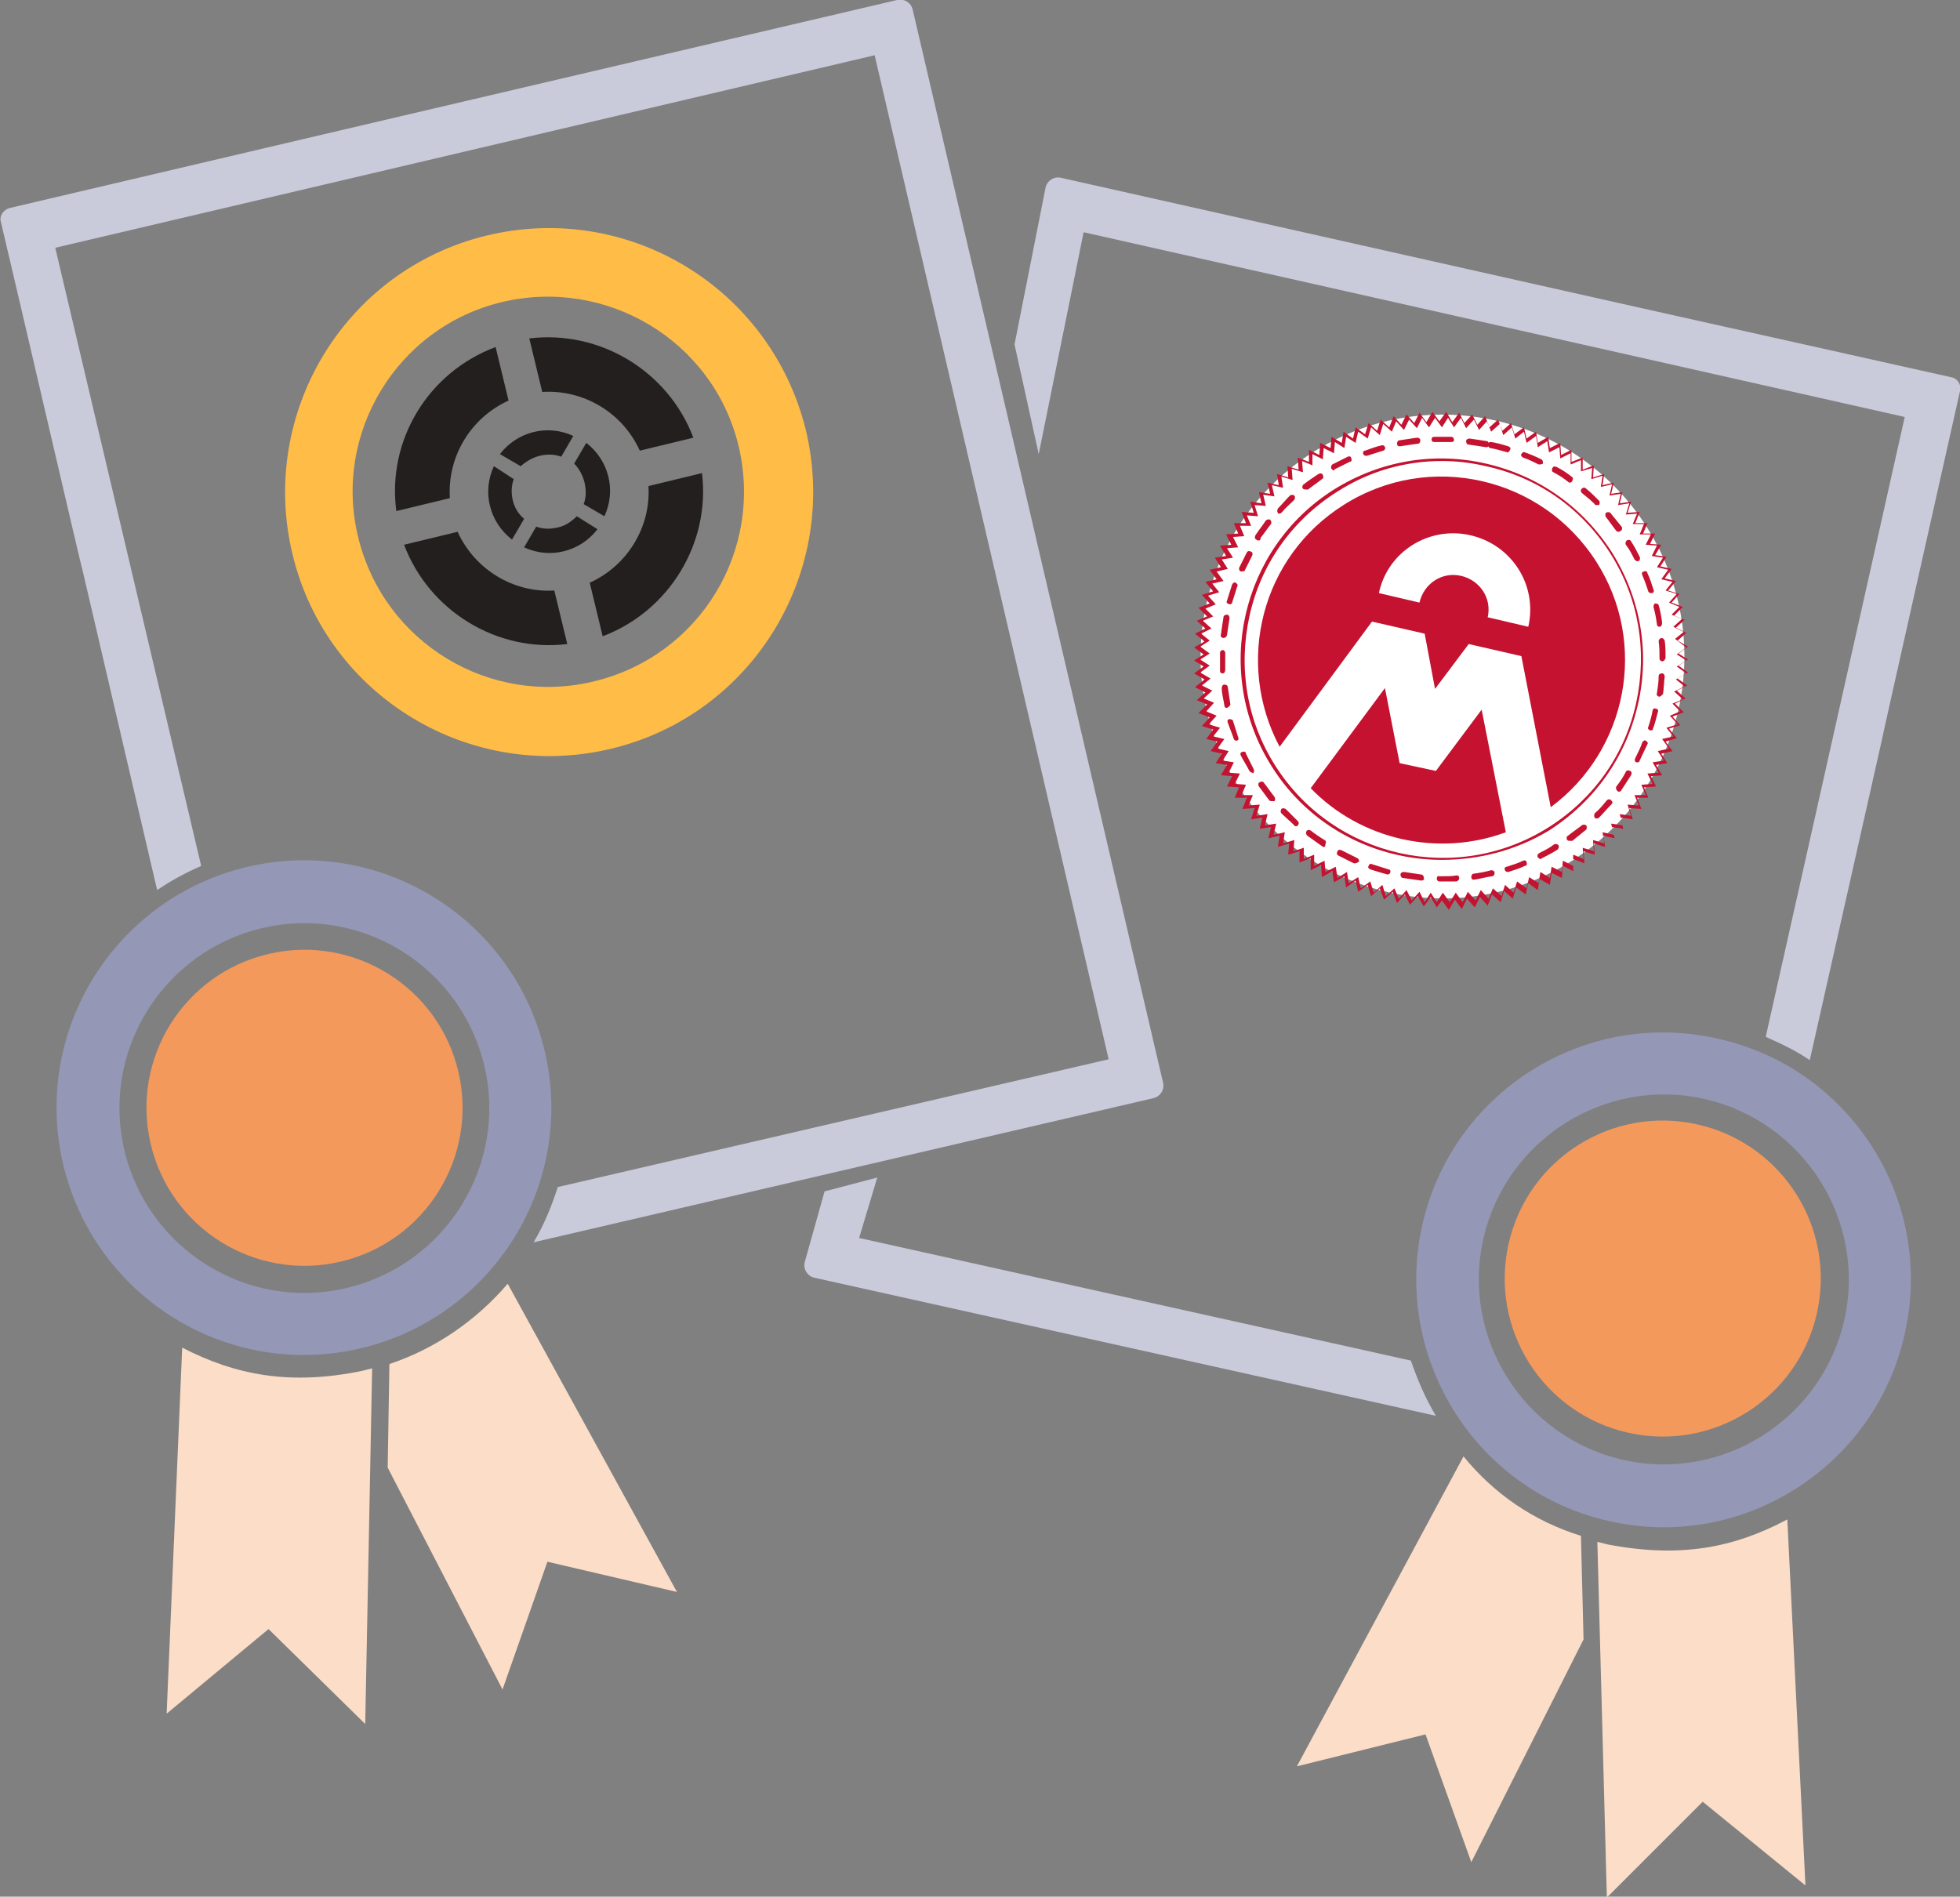
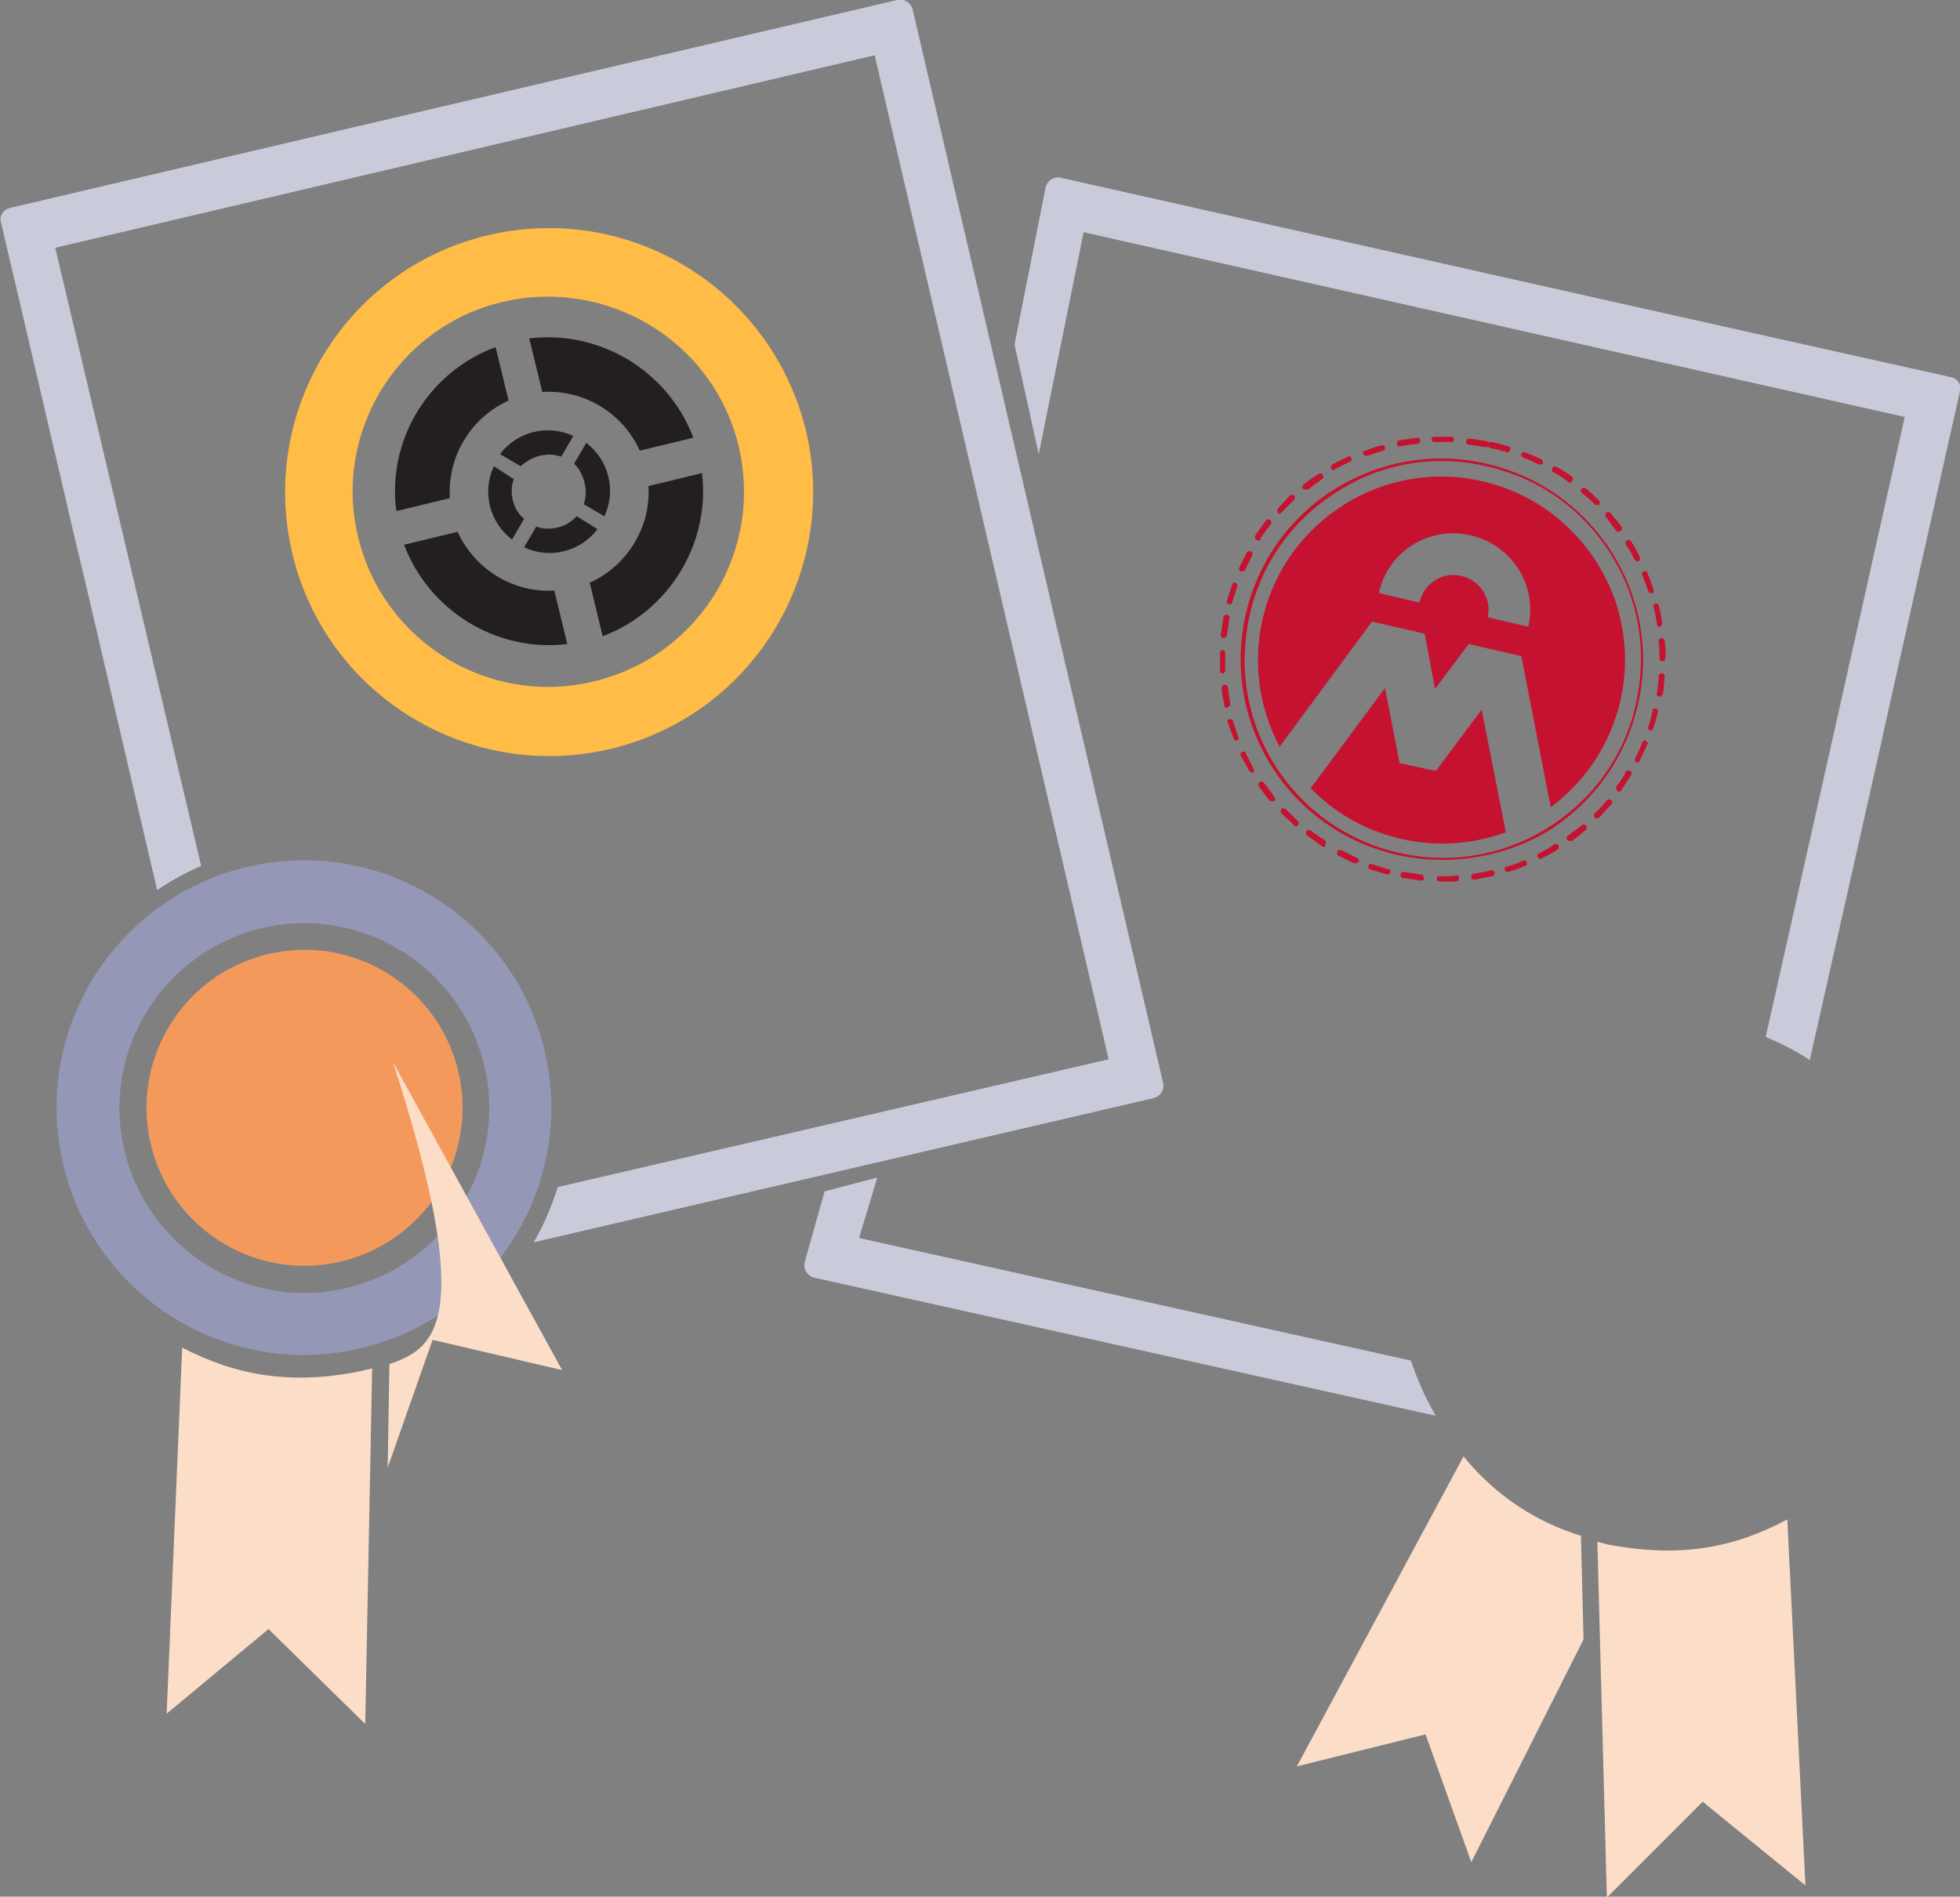
<svg xmlns="http://www.w3.org/2000/svg" version="1.1" id="Layer_1" x="0px" y="0px" width="227px" height="219.7px" viewBox="0 0 227 219.7" style="enable-background:new 0 0 227 219.7;" xml:space="preserve">
  <rect x="0" y="0" width="227" height="219.7" fill="#808080" stroke="none" />
  <style type="text/css">
	.st0{fill:#F4995C;}
	.st1{fill:#9497B5;}
	.st2{fill:#FBDDC8;}
	.st3{fill:#C9CBDA;}
	.st4{fill:#FFFFFF;}
	.st5{fill:#C41230;}
	.st6{fill:#FFBC46;}
	.st7{fill:#241F1F;}
</style>
  <g>
-     <ellipse transform="matrix(0.218 -0.976 0.976 0.218 5.921 303.867)" class="st0" cx="192.7" cy="148.2" rx="18.3" ry="18.3" />
-     <path class="st1" d="M198.9,120.3c-15.5-3.5-30.8,6.3-34.2,21.7s6.3,30.8,21.7,34.2c15.4,3.5,30.8-6.3,34.2-21.7   C224.1,139.1,214.4,123.7,198.9,120.3z M188,169.1c-11.5-2.6-18.8-14.1-16.2-25.6c2.6-11.5,14.1-18.8,25.6-16.2   c11.5,2.6,18.8,14.1,16.2,25.6C211,164.4,199.5,171.7,188,169.1z" />
    <path class="st2" d="M207,176c-6.2,3.3-12.4,4.5-20.8,2.9c-0.4-0.1-0.8-0.2-1.2-0.3l1.1,41.2l11.1-11.1l11.9,9.7L207,176z" />
    <path class="st2" d="M169.5,168.7l-19.3,35.9l14.9-3.7l5.3,14.8l13-25.8l-0.3-12C177.6,176.2,173,173,169.5,168.7z" />
    <path class="st3" d="M120.3,52.6l5.2-25.7l95.1,21.4l-16.1,71.8c1.8,0.8,3.5,1.6,5.1,2.7l8.4-37.3c-0.2,0.7,7.4-33,9-40.2   c0.2-0.7-0.3-1.5-1-1.6l-36.3-8.1l-66.8-15c-0.8-0.2-1.6,0.3-1.8,1.1l-3.6,18.2L120.3,52.6z" />
    <path class="st3" d="M95.5,138l-2.3,8.2c-0.2,0.8,0.3,1.6,1.1,1.8l72,16c-1.2-2-2.1-4.1-2.9-6.4l-63.9-14.2l2.1-7L95.5,138z" />
    <ellipse transform="matrix(0.974 -0.227 0.227 0.974 -28.238 11.37)" class="st0" cx="35.3" cy="128.3" rx="18.3" ry="18.3" />
    <path class="st1" d="M7.3,134.8c3.6,15.4,19,25,34.4,21.4c15.4-3.6,25-19,21.4-34.4s-19-25-34.4-21.4C13.3,104,3.7,119.4,7.3,134.8   z M14.4,133.2c-2.7-11.5,4.5-23,16-25.7s23,4.5,25.7,16c2.7,11.5-4.5,23-16,25.7C28.6,151.9,17.1,144.7,14.4,133.2z" />
    <path class="st2" d="M19.3,198.5l11.8-9.8l11.2,11l0.8-41.2c-0.4,0.1-0.8,0.2-1.2,0.3c-8.3,1.7-14.6,0.5-20.8-2.7L19.3,198.5z" />
-     <path class="st2" d="M45.1,158l-0.2,12l13.3,25.7l5.2-14.8l15,3.5l-19.6-35.7C55.2,152.9,50.5,156.2,45.1,158z" />
+     <path class="st2" d="M45.1,158l-0.2,12l5.2-14.8l15,3.5l-19.6-35.7C55.2,152.9,50.5,156.2,45.1,158z" />
    <path class="st3" d="M101.3,6.4l27.1,116.3l-63.8,14.8c-0.7,2.2-1.6,4.4-2.8,6.4l71.8-16.7c0.8-0.2,1.3-1,1.1-1.8l-29-124.3   c-0.2-0.8-1-1.3-1.8-1.1L37.3,15.6L1.1,24.1c-0.7,0.2-1.2,0.9-1,1.6c1.7,7.1,9.5,40.8,9.4,40.1l8.7,37.3c1.6-1.1,3.3-2,5.1-2.8   L6.4,28.7L101.3,6.4z" />
-     <ellipse transform="matrix(0.22 -0.976 0.976 0.22 55.95 222.274)" class="st4" cx="167" cy="76.2" rx="28" ry="28" />
    <g>
      <g>
-         <path class="st5" d="M166.4,105.1l-0.7-1.2l-0.8,1.1l-0.7-1.2l-0.9,1l-0.6-1.2l-0.9,1l-0.5-1.3l-1,0.9l-0.5-1.3l-1,0.9l-0.4-1.3     l-1.1,0.8l-0.3-1.3l-1.1,0.8l-0.2-1.3l-1.2,0.7l-0.2-1.3l-1.2,0.7l-0.1-1.4l-1.2,0.6l0-1.4l-1.3,0.5l0-1.3l-1.3,0.4l0.1-1.3     l-1.3,0.4l0.2-1.3l-1.3,0.3l0.3-1.3l-1.3,0.2l0.3-1.3l-1.3,0.2l0.4-1.3l-1.4,0.1l0.5-1.3l-1.4,0l0.5-1.2l-1.4-0.1l0.6-1.2     l-1.3-0.1l0.7-1.2l-1.3-0.2l0.7-1.1l-1.3-0.3l0.8-1.1l-1.3-0.3l0.8-1.1l-1.3-0.4l0.9-1l-1.3-0.5l1-1l-1.2-0.5l1-0.9l-1.2-0.6     l1.1-0.9l-1.2-0.7l1.1-0.8l-1.1-0.7l1.1-0.7l-1.1-0.8l1.2-0.7l-1.1-0.9l1.2-0.6l-1-0.9l1.2-0.5l-1-1l1.3-0.5l-0.9-1l1.3-0.4     l-0.9-1.1l1.3-0.3l-0.8-1.1l1.3-0.3l-0.7-1.1l1.3-0.2l-0.7-1.2l1.3-0.1l-0.6-1.2l1.4-0.1l-0.5-1.2l1.4,0l-0.5-1.3l1.4,0.1     l-0.4-1.3l1.3,0.2l-0.3-1.3l1.3,0.2l-0.3-1.3l1.3,0.3l-0.2-1.3l1.3,0.4l-0.1-1.3l1.3,0.4l-0.1-1.4l1.3,0.5l0-1.4l1.2,0.6l0.1-1.4     l1.2,0.6l0.1-1.3l1.2,0.7l0.2-1.3l1.1,0.8l0.3-1.3l1.1,0.8l0.4-1.3l1,0.9l0.4-1.3l1,0.9l0.5-1.3l0.9,1l0.6-1.2l0.9,1l0.6-1.2     l0.8,1.1l0.7-1.2l0.8,1.1l0.8-1.1l0.7,1.2l0.8-1.1l0.6,1.2l0.9-1l0.6,1.2l0.9-1l0.5,1.3l1-0.9l0.5,1.3l1-0.9l0.4,1.3l1.1-0.8     l0.3,1.3l1.1-0.8l0.2,1.3l1.2-0.7l0.2,1.3l1.2-0.6l0.1,1.4l1.2-0.6l0,1.4l1.3-0.5l0,1.4l1.3-0.5l-0.1,1.4l1.3-0.4l-0.2,1.3     l1.3-0.3l-0.3,1.3l1.3-0.2l-0.3,1.3l1.3-0.2l-0.4,1.3l1.4-0.1l-0.5,1.3l1.4,0l-0.5,1.2l1.4,0l-0.6,1.2l1.3,0.1l-0.7,1.2l1.3,0.2     l-0.7,1.1l1.3,0.3l-0.8,1.1l1.3,0.3l-0.9,1.1l1.3,0.4l-0.9,1l1.3,0.5l-1,1l1.2,0.5l-1,0.9l1.2,0.6l-1,0.9l1.2,0.7l-1.1,0.8     l1.1,0.7l-1.1,0.7l1.1,0.8l-1.2,0.7l1.1,0.8l-1.2,0.6l1,0.9l-1.2,0.6l1,1l-1.3,0.5l0.9,1l-1.3,0.4l0.9,1.1l-1.3,0.4l0.8,1.1     l-1.3,0.3l0.7,1.1l-1.3,0.2l0.7,1.2l-1.3,0.1l0.6,1.2l-1.4,0.1l0.5,1.2l-1.3,0l0.5,1.3l-1.4-0.1l0.4,1.3l-1.4-0.2l0.3,1.3     l-1.3-0.2l0.3,1.3l-1.3-0.3l0.2,1.3l-1.3-0.4l0.1,1.3l-1.3-0.4l0.1,1.4l-1.3-0.5l0,1.4l-1.2-0.6l-0.1,1.4l-1.2-0.6l-0.2,1.4     l-1.2-0.7l-0.2,1.3l-1.1-0.8l-0.3,1.3l-1.1-0.8l-0.4,1.3l-1-0.9l-0.4,1.3l-1-0.9l-0.5,1.3l-0.9-1l-0.6,1.2l-0.9-1l-0.6,1.2     l-0.8-1.1l-0.7,1.2l-0.8-1.1L166.4,105.1z M165.7,103.4l0.7,1.1l0.7-1.1l0.8,1.1l0.7-1.1l0.8,1.1l0.6-1.2l0.9,1l0.6-1.2l0.9,1     l0.5-1.2l1,0.9l0.4-1.3l1,0.9l0.4-1.3l1.1,0.8l0.3-1.3l1.1,0.7l0.2-1.3l1.1,0.7l0.2-1.3l1.2,0.6l0.1-1.3l1.2,0.6l0-1.3l1.2,0.5     l-0.1-1.3l1.3,0.4l-0.1-1.3l1.3,0.4l-0.2-1.3l1.3,0.3l-0.3-1.3l1.3,0.2l-0.3-1.3l1.3,0.2l-0.4-1.3l1.3,0.1l-0.5-1.2l1.3,0     l-0.5-1.2l1.3-0.1l-0.6-1.2l1.3-0.1l-0.7-1.2l1.3-0.2l-0.7-1.1l1.3-0.3l-0.8-1.1l1.3-0.3l-0.8-1l1.3-0.4l-0.9-1l1.2-0.5l-0.9-0.9     l1.2-0.5l-1-0.9l1.2-0.6l-1-0.8l1.2-0.7l-1.1-0.8l1.1-0.7l-1.1-0.7l1.1-0.8L194,74l1-0.8l-1.2-0.6l1-0.9l-1.2-0.5l0.9-0.9     l-1.2-0.5l0.9-1l-1.3-0.4l0.8-1l-1.3-0.3l0.8-1.1l-1.3-0.3l0.7-1.1l-1.3-0.2l0.6-1.2l-1.3-0.1l0.6-1.2l-1.3,0l0.5-1.2l-1.3,0     l0.5-1.2l-1.3,0.1l0.4-1.3l-1.3,0.2l0.3-1.3l-1.3,0.2l0.3-1.3l-1.3,0.3l0.2-1.3l-1.3,0.4l0.1-1.3l-1.3,0.4l0-1.3l-1.2,0.5l0-1.3     l-1.2,0.6l-0.1-1.3l-1.2,0.6l-0.2-1.3l-1.1,0.7l-0.2-1.3l-1.1,0.8l-0.3-1.3l-1,0.8l-0.4-1.3l-1,0.9l-0.4-1.3l-1,0.9l-0.5-1.2     l-0.9,1l-0.6-1.2l-0.9,1l-0.6-1.2l-0.8,1.1l-0.7-1.1l-0.7,1.1l-0.8-1.1l-0.7,1.1l-0.8-1.1l-0.6,1.2l-0.9-1l-0.6,1.2l-0.9-1     l-0.5,1.2l-1-0.9l-0.4,1.3l-1-0.9l-0.4,1.3l-1.1-0.8l-0.3,1.3l-1.1-0.7l-0.2,1.3l-1.1-0.7l-0.1,1.3l-1.2-0.6l-0.1,1.3l-1.2-0.6     l0,1.3l-1.2-0.5l0.1,1.3l-1.3-0.4l0.1,1.3l-1.3-0.4l0.2,1.3l-1.3-0.3l0.3,1.3l-1.3-0.2l0.3,1.3l-1.3-0.1l0.4,1.3l-1.3-0.1     l0.5,1.2l-1.3,0l0.5,1.2l-1.3,0.1l0.6,1.2l-1.3,0.1l0.7,1.1l-1.3,0.2l0.7,1.1l-1.3,0.3l0.8,1.1l-1.3,0.3l0.8,1l-1.3,0.4l0.9,1     l-1.2,0.5l0.9,0.9l-1.2,0.5l1,0.9l-1.2,0.6l1,0.8l-1.1,0.7l1.1,0.8l-1.1,0.7l1.1,0.7l-1.1,0.8l1.2,0.7l-1,0.8l1.2,0.6l-1,0.9     l1.2,0.5l-0.9,1l1.2,0.5l-0.9,1l1.3,0.4l-0.8,1l1.3,0.3l-0.8,1.1l1.3,0.3l-0.7,1.1l1.3,0.2l-0.6,1.2l1.3,0.1l-0.6,1.2l1.3,0.1     l-0.5,1.2l1.3,0l-0.5,1.2l1.3-0.1l-0.4,1.3l1.3-0.2l-0.3,1.3l1.3-0.2l-0.3,1.3l1.3-0.3l-0.2,1.3l1.3-0.4l-0.1,1.3l1.2-0.4l0,1.3     l1.2-0.5l0,1.3l1.2-0.6l0.1,1.3l1.2-0.6l0.2,1.3l1.1-0.7l0.2,1.3l1.1-0.7l0.3,1.3l1.1-0.8l0.4,1.3l1-0.9l0.4,1.3l1-0.9l0.5,1.2     l0.9-1l0.6,1.2l0.9-1l0.6,1.2L165.7,103.4z" />
-       </g>
+         </g>
    </g>
    <g>
      <path class="st5" d="M167,99.6c-7.7,0-15.3-3.8-19.7-10.8c-6.9-10.9-3.6-25.3,7.2-32.1c5.3-3.3,11.5-4.4,17.6-3    c6.1,1.4,11.2,5,14.6,10.3c3.3,5.3,4.4,11.5,3,17.6c-1.4,6.1-5,11.2-10.3,14.6C175.6,98.5,171.3,99.6,167,99.6z M167,53.4    c-4.3,0-8.5,1.2-12.2,3.6c-5.2,3.3-8.8,8.4-10.1,14.4c-1.3,6-0.3,12.1,3,17.3c6.8,10.7,21,13.9,31.7,7.1    c5.2-3.3,8.8-8.4,10.1-14.4c1.3-6,0.3-12.1-3-17.3c-3.3-5.2-8.4-8.8-14.4-10.1C170.4,53.6,168.7,53.4,167,53.4z" />
    </g>
    <g>
      <path class="st5" d="M167.1,102.1C167.1,102.1,167.1,102.1,167.1,102.1l-0.4,0c-0.2,0-0.3-0.2-0.3-0.3c0-0.2,0.1-0.4,0.3-0.3    l0.4,0c0.5,0,1.1,0,1.6-0.1c0,0,0,0,0,0c0.2,0,0.3,0.1,0.3,0.3c0,0.2-0.1,0.3-0.3,0.4C168.2,102.1,167.6,102.1,167.1,102.1z     M164.6,102C164.6,102,164.6,102,164.6,102c-0.7-0.1-1.4-0.2-2.1-0.3c-0.2,0-0.3-0.2-0.3-0.4c0-0.2,0.2-0.3,0.4-0.3    c0.7,0.1,1.3,0.2,2,0.3c0.2,0,0.3,0.2,0.3,0.4C165,101.9,164.8,102,164.6,102z M170.7,101.9c-0.2,0-0.3-0.1-0.3-0.3    c0-0.2,0.1-0.4,0.3-0.4c0.7-0.1,1.3-0.2,2-0.4c0.2,0,0.4,0.1,0.4,0.3c0,0.2-0.1,0.4-0.3,0.4C172.1,101.6,171.4,101.8,170.7,101.9    C170.7,101.9,170.7,101.9,170.7,101.9z M160.7,101.3C160.6,101.3,160.6,101.3,160.7,101.3c-0.7-0.2-1.4-0.4-2-0.6    c-0.2-0.1-0.3-0.2-0.2-0.4c0.1-0.2,0.2-0.3,0.4-0.2c0.6,0.2,1.3,0.4,1.9,0.6c0.2,0,0.3,0.2,0.2,0.4    C161,101.2,160.8,101.3,160.7,101.3z M174.6,101c-0.1,0-0.3-0.1-0.3-0.2c-0.1-0.2,0-0.4,0.2-0.4c0.6-0.2,1.3-0.4,1.9-0.7    c0.2-0.1,0.4,0,0.4,0.2c0.1,0.2,0,0.4-0.2,0.4c-0.6,0.3-1.3,0.5-1.9,0.7C174.7,101,174.7,101,174.6,101z M156.9,100    c0,0-0.1,0-0.1,0c-0.6-0.3-1.2-0.6-1.8-0.9c-0.2-0.1-0.2-0.3-0.1-0.5s0.3-0.2,0.5-0.1c0.6,0.3,1.2,0.6,1.8,0.9    c0.2,0.1,0.2,0.3,0.2,0.4C157.1,100,157,100,156.9,100z M178.4,99.5c-0.1,0-0.2-0.1-0.3-0.2c-0.1-0.2,0-0.4,0.2-0.5    c0.6-0.3,1.2-0.6,1.7-1c0.2-0.1,0.4,0,0.5,0.1c0.1,0.2,0,0.4-0.1,0.5c-0.6,0.4-1.2,0.7-1.8,1C178.5,99.5,178.4,99.5,178.4,99.5z     M153.3,98.1c-0.1,0-0.1,0-0.2-0.1c-0.6-0.4-1.1-0.8-1.7-1.2c-0.1-0.1-0.2-0.3-0.1-0.5c0.1-0.2,0.3-0.2,0.5-0.1    c0.5,0.4,1.1,0.8,1.6,1.1c0.2,0.1,0.2,0.3,0.1,0.5C153.5,98.1,153.4,98.1,153.3,98.1z M181.8,97.4c-0.1,0-0.2,0-0.3-0.1    c-0.1-0.2-0.1-0.4,0.1-0.5c0.5-0.4,1.1-0.8,1.6-1.2c0.1-0.1,0.4-0.1,0.5,0c0.1,0.1,0.1,0.4,0,0.5c-0.5,0.4-1.1,0.9-1.6,1.3    C182,97.4,181.9,97.4,181.8,97.4z M150.1,95.7c-0.1,0-0.2,0-0.2-0.1c-0.5-0.5-1-0.9-1.5-1.4c-0.1-0.1-0.1-0.3,0-0.5    c0.1-0.1,0.3-0.1,0.5,0c0.5,0.5,0.9,0.9,1.4,1.4c0.1,0.1,0.2,0.3,0,0.5C150.3,95.7,150.2,95.7,150.1,95.7z M184.9,94.8    c-0.1,0-0.2,0-0.2-0.1c-0.1-0.1-0.1-0.3,0-0.5c0.5-0.4,0.9-0.9,1.4-1.5c0.1-0.1,0.3-0.2,0.5,0s0.2,0.3,0,0.5    c-0.5,0.5-0.9,1-1.4,1.5C185.1,94.8,185,94.8,184.9,94.8z M147.3,92.8c-0.1,0-0.2,0-0.3-0.1c-0.4-0.5-0.8-1.1-1.2-1.6    c-0.1-0.2-0.1-0.4,0.1-0.5c0.2-0.1,0.4-0.1,0.5,0.1c0.4,0.5,0.8,1.1,1.2,1.6c0.1,0.1,0.1,0.4,0,0.5    C147.4,92.8,147.4,92.8,147.3,92.8z M187.5,91.7c-0.1,0-0.1,0-0.2-0.1c-0.1-0.1-0.2-0.3-0.1-0.5c0.4-0.5,0.8-1.1,1.1-1.7    c0.1-0.2,0.3-0.2,0.5-0.1c0.2,0.1,0.2,0.3,0.1,0.5c-0.4,0.6-0.7,1.1-1.1,1.7C187.7,91.7,187.6,91.7,187.5,91.7z M145,89.5    c-0.1,0-0.2-0.1-0.3-0.2c-0.3-0.6-0.7-1.2-1-1.8c-0.1-0.2,0-0.4,0.2-0.4c0.2-0.1,0.4,0,0.4,0.2c0.3,0.6,0.6,1.2,0.9,1.8    c0.1,0.2,0,0.4-0.1,0.5C145.1,89.5,145,89.5,145,89.5z M189.7,88.3c-0.1,0-0.1,0-0.2,0c-0.2-0.1-0.2-0.3-0.1-0.5    c0.3-0.6,0.6-1.2,0.8-1.8c0.1-0.2,0.3-0.3,0.4-0.2c0.2,0.1,0.3,0.3,0.2,0.4c-0.3,0.6-0.6,1.3-0.9,1.9    C189.9,88.2,189.8,88.3,189.7,88.3z M143.2,85.8c-0.1,0-0.3-0.1-0.3-0.2c-0.2-0.6-0.5-1.3-0.7-1.9c-0.1-0.2,0-0.4,0.2-0.4    c0.2,0,0.4,0.1,0.4,0.2c0.2,0.6,0.4,1.3,0.6,1.9c0.1,0.2,0,0.4-0.2,0.4C143.3,85.8,143.3,85.8,143.2,85.8z M191.2,84.6    c0,0-0.1,0-0.1,0c-0.2-0.1-0.3-0.2-0.2-0.4c0.2-0.6,0.4-1.3,0.5-1.9c0-0.2,0.2-0.3,0.4-0.2c0.2,0,0.3,0.2,0.2,0.4    c-0.2,0.7-0.3,1.3-0.6,2C191.5,84.5,191.4,84.6,191.2,84.6z M142.1,82c-0.2,0-0.3-0.1-0.3-0.3c-0.1-0.7-0.3-1.3-0.3-2    c0-0.2,0.1-0.4,0.3-0.4c0.2,0,0.4,0.1,0.4,0.3c0.1,0.7,0.2,1.3,0.3,2C142.5,81.7,142.3,81.9,142.1,82C142.1,82,142.1,82,142.1,82z     M192.2,80.7C192.1,80.7,192.1,80.7,192.2,80.7c-0.2,0-0.4-0.2-0.3-0.4c0.1-0.7,0.2-1.3,0.2-2c0-0.2,0.2-0.3,0.4-0.3    c0.2,0,0.3,0.2,0.3,0.4c-0.1,0.7-0.1,1.4-0.2,2C192.5,80.5,192.3,80.7,192.2,80.7z M141.6,78c-0.2,0-0.3-0.1-0.3-0.3    c0-0.4,0-0.9,0-1.3c0-0.3,0-0.5,0-0.8c0-0.2,0.2-0.3,0.3-0.3c0,0,0,0,0,0c0.2,0,0.3,0.2,0.3,0.3c0,0.2,0,0.5,0,0.7    c0,0.4,0,0.8,0,1.3C141.9,77.8,141.8,78,141.6,78C141.6,78,141.6,78,141.6,78z M192.5,76.6c-0.2,0-0.3-0.2-0.3-0.3    c0-0.7,0-1.3-0.1-2c0-0.2,0.1-0.3,0.3-0.4c0.2,0,0.3,0.1,0.4,0.3c0.1,0.7,0.1,1.4,0.1,2C192.8,76.5,192.7,76.6,192.5,76.6z     M141.7,73.9C141.7,73.9,141.7,73.9,141.7,73.9c-0.2,0-0.4-0.2-0.3-0.4c0.1-0.7,0.2-1.4,0.3-2c0-0.2,0.2-0.3,0.4-0.3    c0.2,0,0.3,0.2,0.3,0.4c-0.1,0.7-0.2,1.3-0.3,2C142,73.8,141.9,73.9,141.7,73.9z M192.2,72.6c-0.2,0-0.3-0.1-0.3-0.3    c-0.1-0.7-0.2-1.3-0.4-2c0-0.2,0.1-0.4,0.2-0.4c0.2,0,0.4,0.1,0.4,0.2c0.2,0.7,0.3,1.3,0.4,2C192.5,72.4,192.4,72.6,192.2,72.6    C192.2,72.6,192.2,72.6,192.2,72.6z M142.4,70C142.4,70,142.4,70,142.4,70c-0.3-0.1-0.4-0.2-0.3-0.4c0.2-0.6,0.4-1.3,0.6-1.9    c0.1-0.2,0.3-0.3,0.4-0.2c0.2,0.1,0.3,0.3,0.2,0.4c-0.2,0.6-0.4,1.3-0.6,1.9C142.7,69.9,142.6,70,142.4,70z M191.2,68.7    c-0.1,0-0.3-0.1-0.3-0.2c-0.2-0.6-0.4-1.2-0.7-1.9c-0.1-0.2,0-0.4,0.2-0.4c0.2-0.1,0.4,0,0.4,0.2c0.3,0.6,0.5,1.3,0.7,1.9    c0.1,0.2,0,0.4-0.2,0.4C191.3,68.7,191.2,68.7,191.2,68.7z M143.8,66.2c0,0-0.1,0-0.1,0c-0.2-0.1-0.2-0.3-0.2-0.4    c0.3-0.6,0.6-1.2,0.9-1.8c0.1-0.2,0.3-0.2,0.5-0.1c0.2,0.1,0.2,0.3,0.1,0.5c-0.3,0.6-0.6,1.2-0.9,1.8    C144,66.1,143.9,66.2,143.8,66.2z M189.6,65c-0.1,0-0.2-0.1-0.3-0.2c-0.3-0.6-0.6-1.2-1-1.7c-0.1-0.2,0-0.4,0.1-0.5    c0.2-0.1,0.4-0.1,0.5,0.1c0.4,0.6,0.7,1.2,1,1.8c0.1,0.2,0,0.4-0.1,0.5C189.7,65,189.7,65,189.6,65z M145.7,62.6    c-0.1,0-0.1,0-0.2-0.1c-0.2-0.1-0.2-0.3-0.1-0.5c0.4-0.6,0.8-1.1,1.2-1.7c0.1-0.1,0.3-0.2,0.5-0.1c0.1,0.1,0.2,0.3,0.1,0.5    c-0.4,0.5-0.8,1.1-1.2,1.6C146,62.6,145.9,62.6,145.7,62.6z M187.5,61.6c-0.1,0-0.2,0-0.3-0.1c-0.4-0.5-0.8-1.1-1.2-1.6    c-0.1-0.1-0.1-0.4,0-0.5c0.1-0.1,0.4-0.1,0.5,0c0.4,0.5,0.9,1.1,1.3,1.6c0.1,0.1,0.1,0.4-0.1,0.5    C187.6,61.5,187.6,61.6,187.5,61.6z M148.2,59.5c-0.1,0-0.2,0-0.2-0.1c-0.1-0.1-0.1-0.3,0-0.5c0.5-0.5,0.9-1,1.4-1.5    c0.1-0.1,0.4-0.1,0.5,0c0.1,0.1,0.1,0.3,0,0.5c-0.5,0.5-1,0.9-1.4,1.4C148.4,59.4,148.3,59.5,148.2,59.5z M184.9,58.5    c-0.1,0-0.2,0-0.2-0.1c-0.5-0.5-1-0.9-1.5-1.3c-0.1-0.1-0.2-0.3,0-0.5c0.1-0.1,0.3-0.2,0.5,0c0.5,0.4,1,0.9,1.5,1.4    c0.1,0.1,0.1,0.3,0,0.5C185,58.5,184.9,58.5,184.9,58.5z M151.2,56.7c-0.1,0-0.2,0-0.3-0.1c-0.1-0.1-0.1-0.4,0.1-0.5    c0.5-0.4,1.1-0.8,1.7-1.2c0.2-0.1,0.4-0.1,0.5,0.1c0.1,0.2,0.1,0.4-0.1,0.5c-0.5,0.4-1.1,0.8-1.6,1.2    C151.3,56.7,151.3,56.7,151.2,56.7z M181.8,55.9c-0.1,0-0.1,0-0.2-0.1c-0.5-0.4-1.1-0.8-1.7-1.1c-0.2-0.1-0.2-0.3-0.1-0.5    c0.1-0.2,0.3-0.2,0.5-0.1c0.6,0.3,1.2,0.7,1.7,1.1c0.2,0.1,0.2,0.3,0.1,0.5C182,55.9,181.9,55.9,181.8,55.9z M154.5,54.5    c-0.1,0-0.2-0.1-0.3-0.2c-0.1-0.2,0-0.4,0.1-0.5c0.6-0.3,1.2-0.6,1.8-0.9c0.2-0.1,0.4,0,0.4,0.2c0.1,0.2,0,0.4-0.2,0.4    c-0.6,0.3-1.2,0.6-1.8,0.9C154.6,54.5,154.6,54.5,154.5,54.5z M178.3,53.8c0,0-0.1,0-0.1,0c-0.6-0.3-1.2-0.6-1.8-0.8    c-0.2-0.1-0.3-0.3-0.2-0.4c0.1-0.2,0.3-0.3,0.4-0.2c0.6,0.2,1.3,0.5,1.9,0.8c0.2,0.1,0.2,0.3,0.2,0.5    C178.5,53.8,178.4,53.8,178.3,53.8z M158.2,52.8c-0.1,0-0.3-0.1-0.3-0.2c-0.1-0.2,0-0.4,0.2-0.4c0.6-0.2,1.3-0.5,1.9-0.6    c0.2-0.1,0.4,0.1,0.4,0.2c0.1,0.2-0.1,0.4-0.2,0.4c-0.6,0.2-1.3,0.4-1.9,0.6C158.3,52.8,158.2,52.8,158.2,52.8z M174.6,52.4    C174.5,52.4,174.5,52.3,174.6,52.4c-0.7-0.2-1.4-0.4-2-0.5c-0.1,0-0.2-0.1-0.2-0.2c-0.1,0.1-0.2,0.1-0.3,0.1    c-0.6-0.1-1.3-0.2-2-0.3c-0.2,0-0.3-0.2-0.3-0.4c0-0.2,0.2-0.3,0.4-0.3c0.7,0.1,1.4,0.2,2,0.3c0.1,0,0.2,0.1,0.2,0.2    c0.1-0.1,0.2-0.1,0.3-0.1c0.7,0.1,1.3,0.3,2,0.5c0.2,0.1,0.3,0.2,0.2,0.4C174.8,52.3,174.7,52.4,174.6,52.4z M162.1,51.7    c-0.2,0-0.3-0.1-0.3-0.3c0-0.2,0.1-0.4,0.3-0.4c0.7-0.1,1.3-0.2,2-0.3c0.2,0,0.4,0.1,0.4,0.3c0,0.2-0.1,0.4-0.3,0.4    C163.4,51.5,162.8,51.6,162.1,51.7C162.1,51.7,162.1,51.7,162.1,51.7z M168.1,51.2C168.1,51.2,168.1,51.2,168.1,51.2    c-0.7,0-1.3,0-2,0c0,0,0,0,0,0c-0.2,0-0.3-0.1-0.3-0.3c0-0.2,0.1-0.3,0.3-0.3c0.7,0,1.4,0,2,0c0.2,0,0.3,0.2,0.3,0.4    C168.4,51.1,168.3,51.2,168.1,51.2z" />
    </g>
    <g>
      <path class="st5" d="M171.6,82.2l-5.3,7.1l-4.2-0.9l-1.7-8.7l-8.6,11.6c5.8,6,14.8,8,22.6,5.1L171.6,82.2z" />
      <path class="st5" d="M158.9,72L158.9,72l6.1,1.4l0,0l1.2,6.4l3.9-5.2l6.1,1.4l0,0l3.4,17.5c8.9-6.6,11.3-19,5.3-28.4    c-6.3-9.9-19.4-12.9-29.3-6.6c-9.5,6-12.6,18.2-7.4,28L158.9,72z M170.3,62c4.8,1.1,7.8,5.8,6.7,10.6l-4.7-1.1    c0.5-2.2-0.9-4.3-3.1-4.8c-2.2-0.5-4.3,0.9-4.8,3.1l-4.7-1.1C160.7,63.9,165.5,60.9,170.3,62z" />
    </g>
    <g>
      <path class="st6" d="M56.3,27.3c-16.4,4-26.4,20.6-22.4,37s20.6,26.4,37,22.4s26.4-20.6,22.4-37C89.2,33.3,72.7,23.3,56.3,27.3     M68.9,78.9c-12.1,3-24.4-4.4-27.4-16.6c-3-12.1,4.5-24.4,16.6-27.3s24.4,4.4,27.4,16.5C88.5,63.7,81.1,75.9,68.9,78.9" />
      <path class="st7" d="M58.9,46.4l-1.5-6.2C49.6,43.1,44.8,51,45.9,59.2l6.2-1.5C51.8,52.9,54.5,48.4,58.9,46.4" />
      <path class="st7" d="M74.1,52.2l6.2-1.5C77.4,43,69.5,38.2,61.3,39.2l1.5,6.2C67.6,45.1,72.1,47.8,74.1,52.2" />
      <path class="st7" d="M68.3,67.5l1.5,6.2c7.7-2.9,12.5-10.8,11.5-18.9l-6.2,1.5C75.4,61,72.7,65.5,68.3,67.5" />
      <path class="st7" d="M53,61.6l-6.2,1.5c2.9,7.7,10.8,12.5,18.9,11.5l-1.5-6.2C59.5,68.7,55,66,53,61.6" />
      <path class="st7" d="M59.4,58c-0.2-0.8-0.2-1.7,0.1-2.5L57.2,54c-1.4,3-0.5,6.5,2.1,8.5l1.4-2.4C60,59.5,59.6,58.8,59.4,58" />
      <path class="st7" d="M62.5,52.8c0.8-0.2,1.7-0.2,2.5,0.1l1.4-2.4c-3-1.4-6.5-0.5-8.5,2.1l2.4,1.4C61,53.4,61.7,53,62.5,52.8" />
      <path class="st7" d="M67.7,55.9c0.2,0.9,0.2,1.7-0.1,2.5l2.4,1.4c1.4-3,0.5-6.5-2.1-8.5l-1.4,2.4C67.1,54.3,67.5,55.1,67.7,55.9" />
      <path class="st7" d="M66.8,59.8c-0.6,0.6-1.3,1.1-2.2,1.3s-1.7,0.2-2.5-0.1l-1.4,2.4c3,1.4,6.5,0.5,8.5-2.1L66.8,59.8z" />
    </g>
  </g>
</svg>